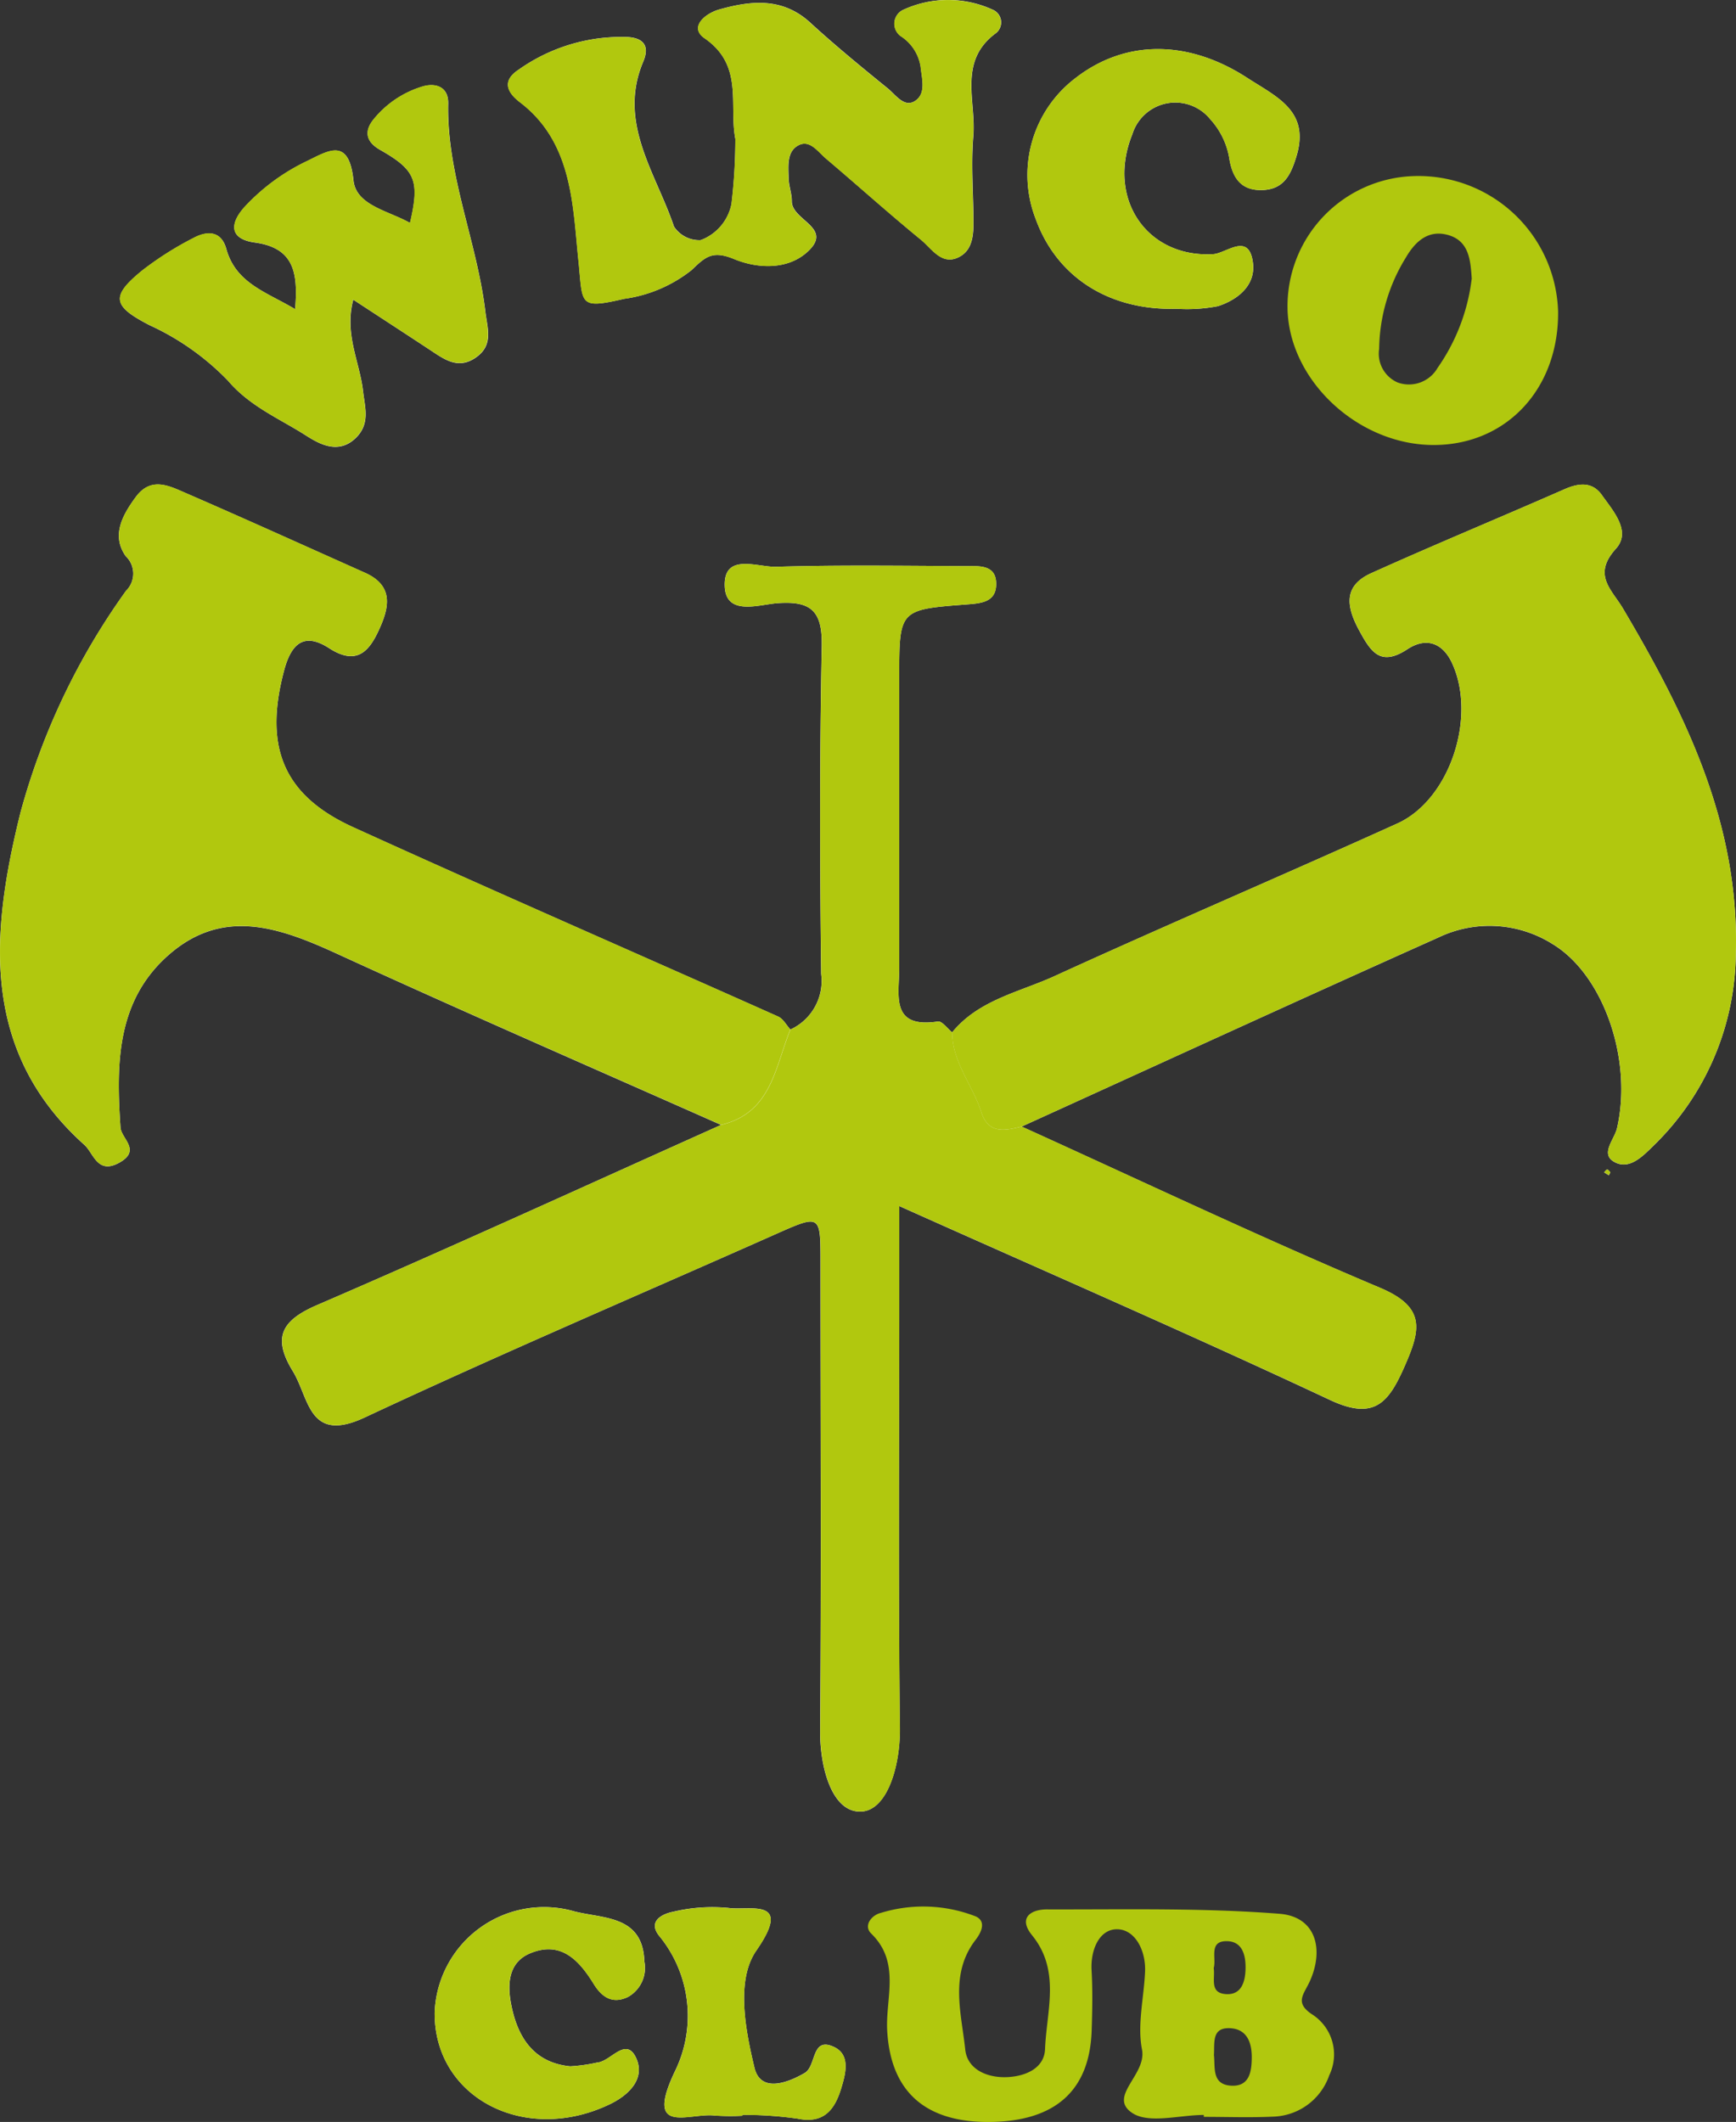
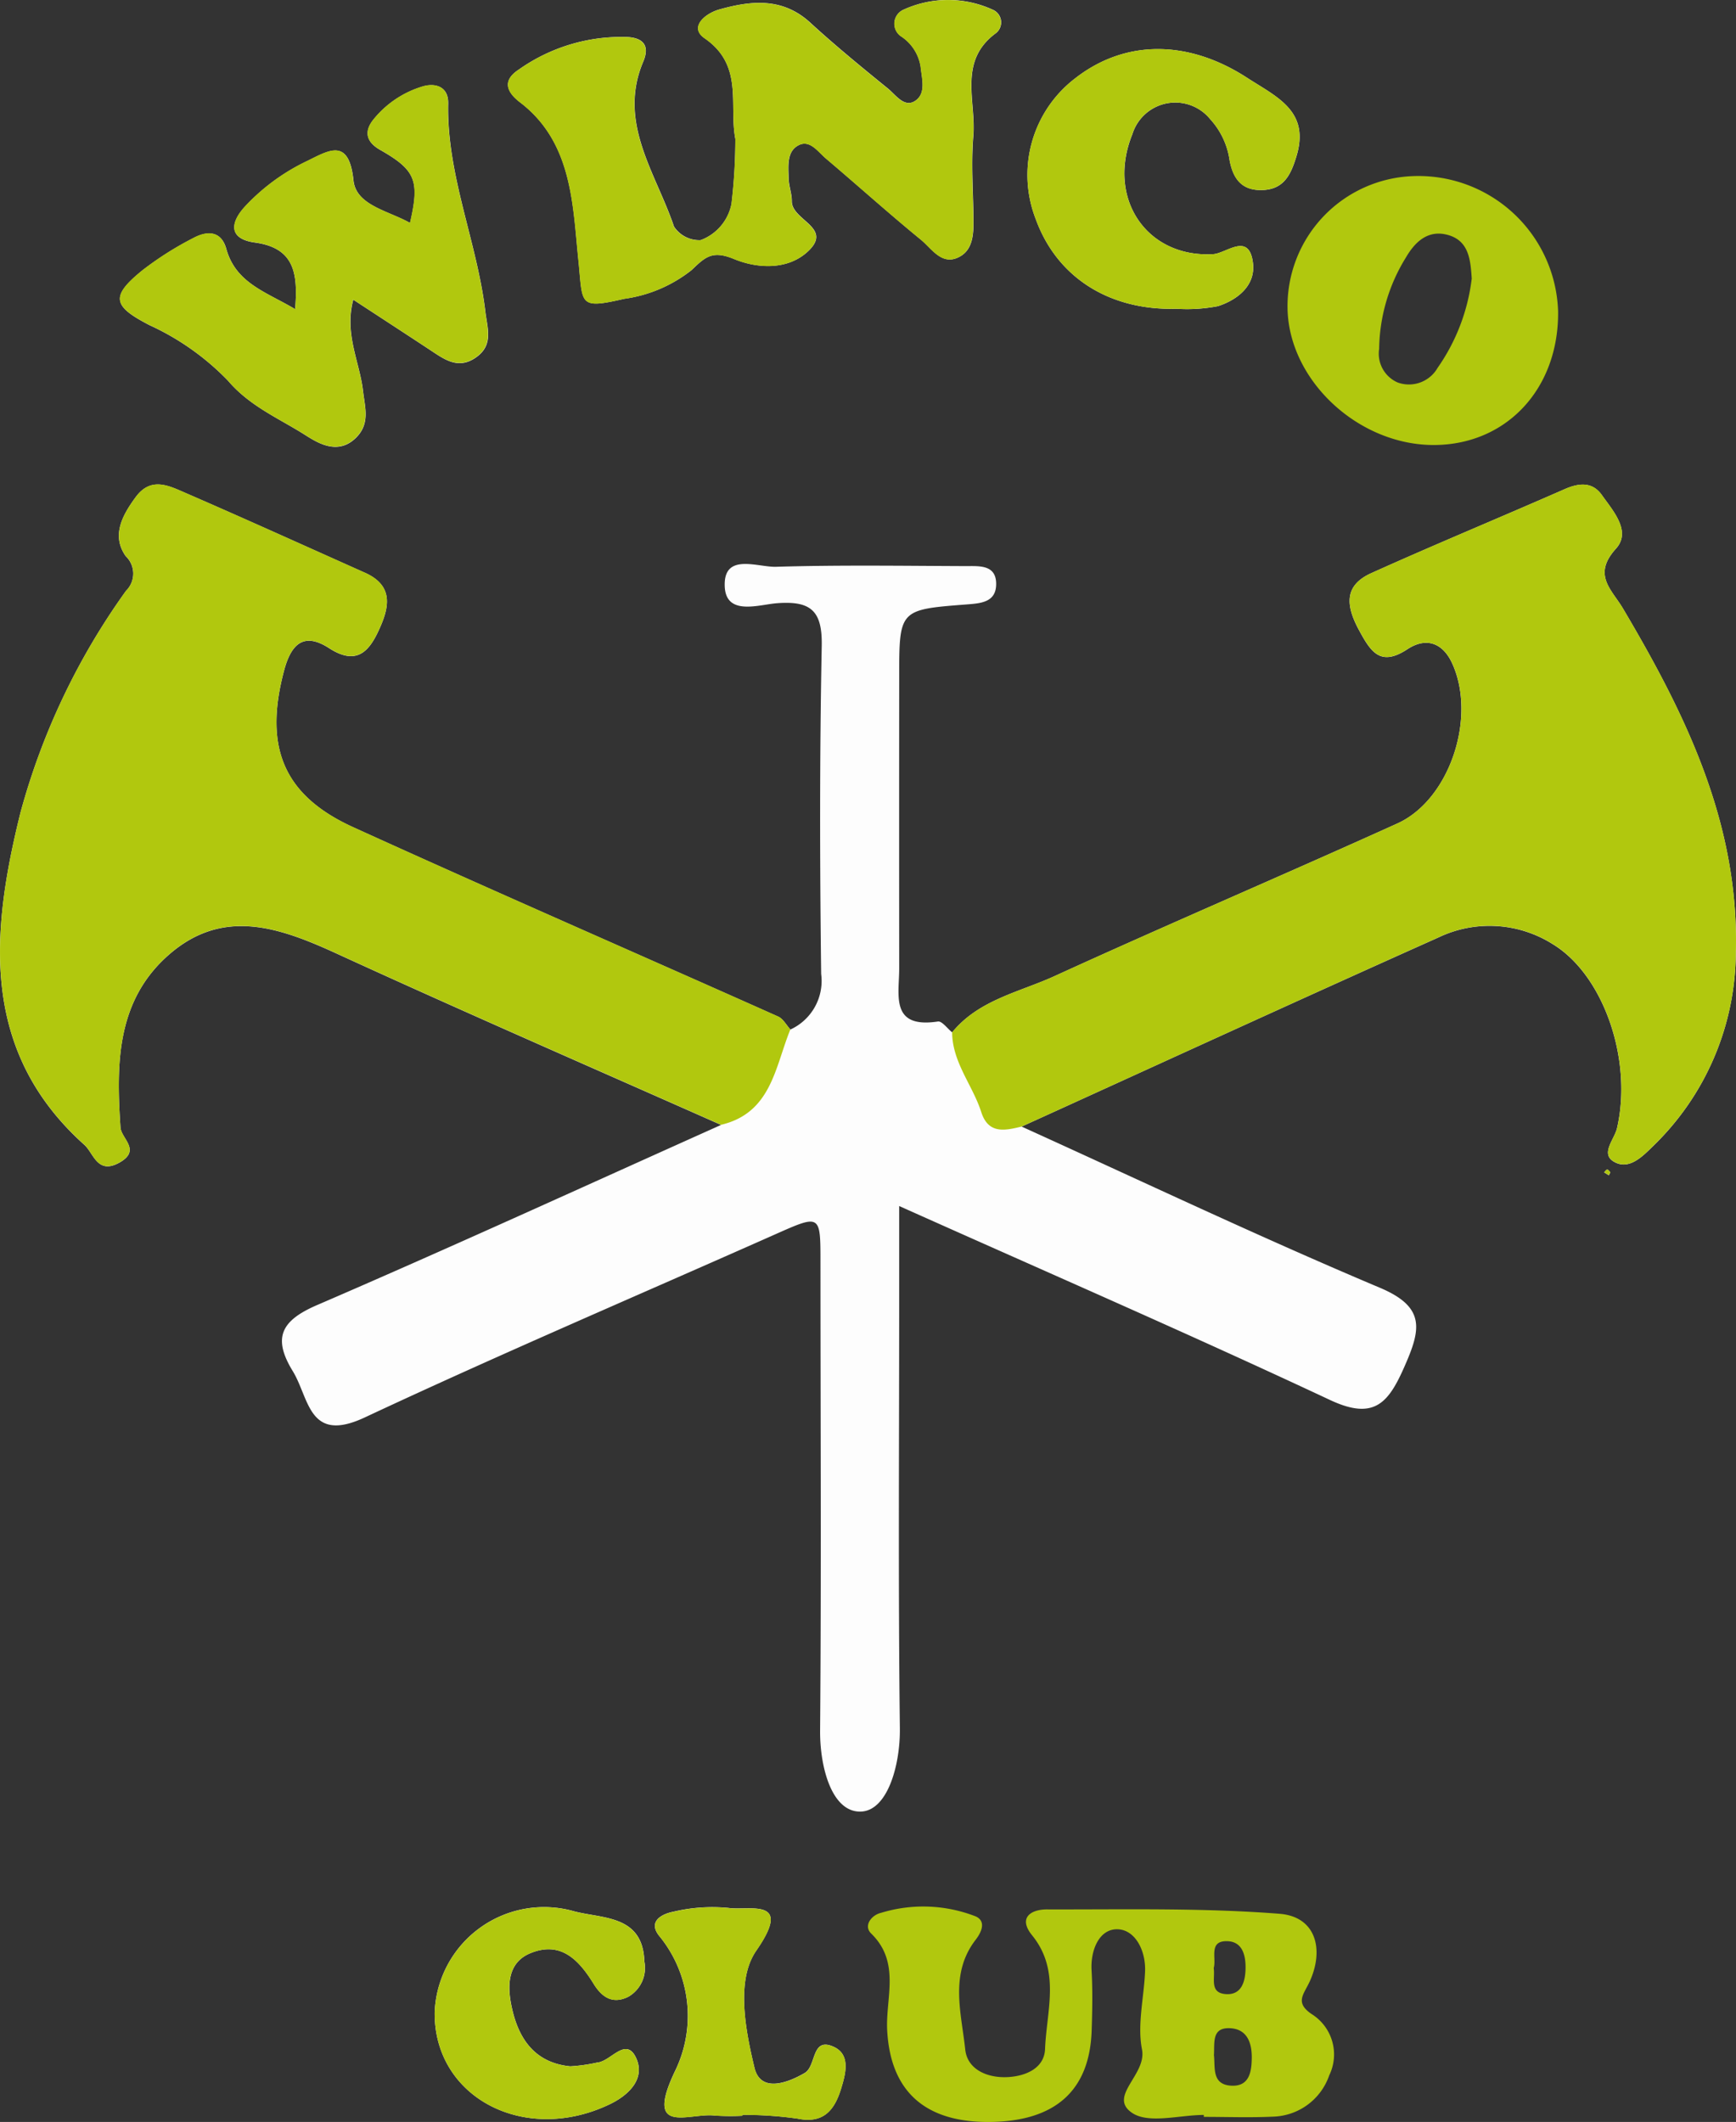
<svg xmlns="http://www.w3.org/2000/svg" width="118.511" height="144.865">
  <rect width="100%" height="100%" fill="#333333" stroke="none" />
  <g data-name="Groupe 942" transform="translate(464.264 -262.32)">
    <path data-name="Tracé 167" d="M-399.263 332.8c-.327-.261-.694-.785-.975-.742-3.27.494-2.639-1.8-2.641-3.624q-.009-9.936 0-19.87c0-4.606 0-4.626 4.552-4.975 1.006-.077 2.053-.135 2.067-1.378.015-1.369-1.176-1.24-2.1-1.243-4.311-.017-8.624-.082-12.931.046-1.254.037-3.543-.963-3.5 1.271.037 2.129 2.324 1.31 3.578 1.216 2.321-.175 3.093.534 3.046 2.92-.147 7.462-.132 14.928-.039 22.39a3.649 3.649 0 0 1-2.1 3.794c-.275-.3-.493-.73-.834-.882-9.667-4.317-19.376-8.541-29.012-12.927-4.858-2.211-6.084-5.572-4.715-10.71.548-2.059 1.528-2.512 3.072-1.513 1.833 1.185 2.695.268 3.369-1.181.7-1.5 1.124-3.054-.923-3.968-4.084-1.824-8.158-3.672-12.262-5.453-1.125-.488-2.348-1.126-3.389.289-.919 1.25-1.667 2.622-.683 4.027a1.646 1.646 0 0 1 .025 2.367 46.979 46.979 0 0 0-7.211 15.157c-2.005 8.089-2.8 16.248 4.37 22.674.626.561.883 2.059 2.4 1.2 1.488-.844.113-1.626.061-2.391-.3-4.375-.277-8.719 3.372-11.853 3.7-3.177 7.538-1.784 11.427 0 8.69 3.984 17.461 7.8 26.2 11.677-9.187 4.118-18.339 8.314-27.583 12.3-2.459 1.061-3.046 2.236-1.656 4.508 1.14 1.862 1.071 4.963 4.915 3.163 9.241-4.326 18.633-8.33 27.959-12.474 3.165-1.407 3.151-1.421 3.151 1.916 0 10.644.06 21.289-.025 31.933-.02 2.51.8 5.569 2.759 5.533 1.832-.034 2.717-3.148 2.686-5.693-.116-9.695-.047-19.391-.047-29.087v-6.562c10.087 4.516 19.813 8.742 29.411 13.241 3.032 1.421 4 .194 5.1-2.318 1.1-2.5 1.44-4.023-1.7-5.346-8.232-3.472-16.311-7.307-24.451-11 9.473-4.308 18.93-8.652 28.43-12.9a8.078 8.078 0 0 1 7.841.455c3.453 2.107 5.446 7.869 4.375 12.549-.174.763-1.136 1.728-.241 2.277 1.023.628 1.94-.3 2.7-1.048a18.484 18.484 0 0 0 5.648-13.168c.249-8.82-3.4-16.267-7.707-23.54-.771-1.3-2.1-2.285-.475-4.079 1.066-1.18-.188-2.57-.963-3.662-.647-.911-1.553-.832-2.537-.4-4.391 1.929-8.825 3.762-13.2 5.733-1.866.841-1.753 2.2-.845 3.882.815 1.506 1.466 2.522 3.306 1.314 1.319-.867 2.443-.411 3.076 1 1.659 3.689-.2 9.285-3.758 10.894-7.785 3.524-15.648 6.877-23.42 10.429-2.4 1.093-5.165 1.616-6.973 3.832zm-14.8-61.006a37.5 37.5 0 0 1-.262 4.443 3.322 3.322 0 0 1-2.109 2.477 2.07 2.07 0 0 1-1.818-.928c-1.225-3.644-3.865-7.077-2.1-11.255.515-1.221-.159-1.628-1.062-1.683a12.13 12.13 0 0 0-7.437 2.225c-1.062.693-.921 1.459.095 2.234 3.573 2.725 3.592 6.986 3.98 10.772.311 3.035-.029 3.366 3.127 2.64a9.491 9.491 0 0 0 4.6-1.962c.939-.9 1.414-1.368 2.906-.752 1.56.644 3.694.794 5.1-.583 1.611-1.584-1.176-2.07-1.164-3.365.005-.517-.206-1.035-.217-1.554-.017-.833-.152-1.859.7-2.279.761-.376 1.309.462 1.847.917 2.171 1.838 4.286 3.744 6.487 5.545.751.615 1.447 1.825 2.658 1.148.9-.5.935-1.577.925-2.551-.019-1.9-.169-3.8-.009-5.687.2-2.384-1.061-5.109 1.55-7.019a.94.94 0 0 0-.237-1.6 7.314 7.314 0 0 0-6.073 0 1.046 1.046 0 0 0-.138 1.847 3.024 3.024 0 0 1 1.3 2.042c.086.837.39 1.833-.372 2.339-.74.491-1.322-.4-1.857-.839-1.8-1.462-3.594-2.93-5.3-4.495-1.9-1.744-4.034-1.516-6.214-.906-.966.27-2.093 1.214-1 1.969 2.678 1.856 1.648 4.525 2.09 6.856zm-30.05 11.635c-1.955-1.17-4.046-1.757-4.7-4.112-.358-1.285-1.344-1.231-2.263-.735a22.162 22.162 0 0 0-3.452 2.188c-2.239 1.813-2.015 2.46.47 3.749a17.629 17.629 0 0 1 5.359 3.791c1.494 1.753 3.468 2.564 5.255 3.7.859.544 2.226 1.411 3.462.217 1.006-.971.633-2.073.5-3.231-.23-1.973-1.286-3.885-.664-6.215 1.9 1.242 3.563 2.325 5.22 3.417.975.642 1.926 1.384 3.15.53s.785-1.978.646-3.139c-.573-4.784-2.639-9.3-2.537-14.2.025-1.173-.893-1.425-1.764-1.156a6.824 6.824 0 0 0-3.35 2.268c-.6.758-.537 1.481.465 2.05 2.44 1.386 2.712 2.116 2.045 4.993-1.45-.828-3.679-1.19-3.86-2.9-.309-2.927-1.647-2.073-3.14-1.338a14 14 0 0 0-4.3 3.154c-1.019 1.134-1.037 2.177.7 2.418 2.725.368 2.953 2.122 2.754 4.547zm60.178-.028a11.073 11.073 0 0 0 2.819-.179c1.355-.44 2.579-1.424 2.387-2.958-.268-2.133-1.813-.643-2.717-.592-4.523.258-7.294-3.793-5.515-8.188a3.068 3.068 0 0 1 5.316-1.025 5.231 5.231 0 0 1 1.324 2.814c.252 1.325.892 2.1 2.326 2.018s1.881-1.142 2.231-2.288c.951-3.107-1.336-4.056-3.376-5.38-3.951-2.562-8.253-2.65-11.705.03a8.3 8.3 0 0 0-2.715 9.615c1.441 3.983 5.018 6.263 9.621 6.132zm-50.655 116.28c-.073 5.83 6.138 9.085 11.953 6.295 1.4-.671 2.434-1.812 1.793-3.174-.694-1.474-1.726.259-2.649.326a11.529 11.529 0 0 1-1.841.259c-2.5-.249-3.589-1.982-4.025-4.187-.272-1.372-.234-2.905 1.305-3.536 2.09-.857 3.319.479 4.322 2.1.551.892 1.278 1.408 2.357.877a2.27 2.27 0 0 0 1.1-2.414c-.1-3.176-2.836-2.912-4.779-3.419a7.476 7.476 0 0 0-9.536 6.873zm21.008 7.082v-.063a25.926 25.926 0 0 1 3.762.256c1.814.378 2.545-.648 2.974-2.045.3-.983.672-2.3-.479-2.845-1.57-.74-1.187 1.3-2.008 1.776-1.3.757-3.028 1.3-3.427-.359-.626-2.608-1.271-5.982.127-8 2.545-3.672-.488-2.7-1.918-2.912a11.5 11.5 0 0 0-3.746.26c-.8.154-1.8.68-.914 1.715a8.6 8.6 0 0 1 1.06 9.1c-2.2 4.552.931 2.892 2.675 3.1a16.1 16.1 0 0 0 1.894.017zm59.252-64.409c-.072-.066-.144-.185-.215-.185s-.141.121-.211.189l.321.2z" fill="#fdfdfd" />
-     <path data-name="Tracé 168" d="M-394.513 339.228c8.14 3.69 16.219 7.525 24.451 11 3.137 1.323 2.8 2.85 1.7 5.346-1.106 2.512-2.073 3.739-5.1 2.318-9.6-4.5-19.324-8.725-29.411-13.241v6.562c0 9.7-.069 19.393.047 29.087.03 2.545-.854 5.659-2.686 5.693-1.955.036-2.779-3.024-2.759-5.533.085-10.643.026-21.289.025-31.933 0-3.337.014-3.323-3.151-1.916-9.326 4.144-18.718 8.148-27.959 12.474-3.844 1.8-3.775-1.3-4.915-3.163-1.39-2.271-.8-3.447 1.656-4.508 9.244-3.987 18.4-8.183 27.583-12.3 3.443-.814 3.684-3.953 4.73-6.509a3.648 3.648 0 0 0 2.1-3.794c-.094-7.462-.108-14.929.039-22.39.047-2.386-.726-3.1-3.046-2.92-1.254.094-3.541.913-3.578-1.216-.039-2.234 2.25-1.235 3.5-1.271 4.307-.127 8.62-.063 12.931-.046.919 0 2.111-.127 2.1 1.243-.014 1.242-1.061 1.3-2.067 1.378-4.55.349-4.551.368-4.553 4.975v19.87c0 1.828-.629 4.118 2.641 3.624.281-.042.648.482.976.742.013 2.052 1.4 3.6 1.989 5.447.484 1.515 1.621 1.255 2.757.981z" fill="#b1c80e" />
    <path data-name="Tracé 169" d="M-394.516 339.228c-1.136.275-2.272.537-2.76-.985-.59-1.843-1.976-3.394-1.989-5.447 1.807-2.212 4.573-2.735 6.977-3.834 7.772-3.552 15.635-6.9 23.42-10.429 3.555-1.609 5.418-7.205 3.758-10.894-.633-1.407-1.757-1.864-3.076-1-1.84 1.209-2.491.192-3.306-1.314-.907-1.677-1.02-3.041.845-3.882 4.372-1.971 8.806-3.8 13.2-5.733.984-.432 1.89-.512 2.537.4.775 1.091 2.029 2.481.963 3.661-1.621 1.794-.3 2.777.475 4.079 4.305 7.273 7.956 14.721 7.707 23.54a18.484 18.484 0 0 1-5.648 13.168c-.757.752-1.674 1.676-2.7 1.048-.895-.549.067-1.514.241-2.277 1.071-4.68-.922-10.443-4.375-12.549a8.078 8.078 0 0 0-7.841-.455c-9.496 4.251-18.953 8.596-28.428 12.903z" fill="#b1c80e" />
    <path data-name="Tracé 170" d="M-410.309 332.601c-1.046 2.555-1.288 5.695-4.73 6.509-8.737-3.882-17.508-7.693-26.2-11.677-3.89-1.784-7.729-3.177-11.427 0-3.649 3.134-3.668 7.478-3.372 11.853.052.764 1.427 1.547-.061 2.391-1.521.863-1.778-.635-2.4-1.2-7.169-6.426-6.376-14.585-4.37-22.674a46.979 46.979 0 0 1 7.211-15.157 1.646 1.646 0 0 0-.025-2.367c-.984-1.4-.235-2.777.683-4.027 1.04-1.415 2.264-.777 3.389-.289 4.1 1.781 8.178 3.629 12.262 5.453 2.047.914 1.619 2.473.923 3.968-.675 1.449-1.536 2.366-3.369 1.181-1.545-1-2.524-.546-3.072 1.513-1.369 5.138-.142 8.5 4.715 10.71 9.635 4.386 19.345 8.61 29.012 12.927.34.156.555.586.831.886z" fill="#b1c80e" />
    <path data-name="Tracé 171" d="M-414.067 271.79c-.442-2.331.588-5-2.1-6.85-1.1-.755.031-1.7 1-1.969 2.179-.61 4.314-.839 6.214.906 1.705 1.565 3.5 3.033 5.3 4.495.535.436 1.117 1.33 1.857.839.763-.506.458-1.5.372-2.339a3.024 3.024 0 0 0-1.3-2.042 1.046 1.046 0 0 1 .138-1.847 7.313 7.313 0 0 1 6.073 0 .94.94 0 0 1 .237 1.6c-2.61 1.91-1.348 4.635-1.55 7.019-.16 1.882-.01 3.79.009 5.687.01.974-.025 2.048-.925 2.551-1.212.677-1.907-.533-2.658-1.148-2.2-1.8-4.316-3.707-6.487-5.545-.537-.455-1.085-1.293-1.847-.917-.853.421-.718 1.446-.7 2.279.011.519.222 1.037.217 1.554-.012 1.3 2.775 1.781 1.164 3.365-1.4 1.377-3.536 1.228-5.1.583-1.492-.616-1.967-.145-2.906.752a9.491 9.491 0 0 1-4.6 1.962c-3.156.726-2.815.395-3.127-2.64-.389-3.786-.408-8.048-3.98-10.772-1.016-.775-1.157-1.541-.095-2.234a12.13 12.13 0 0 1 7.437-2.225c.9.055 1.577.462 1.062 1.683-1.763 4.178.876 7.61 2.1 11.255a2.07 2.07 0 0 0 1.818.928 3.322 3.322 0 0 0 2.109-2.477 37.493 37.493 0 0 0 .268-4.453z" fill="#b1c80e" />
    <path data-name="Tracé 172" d="M-382.082 406.707c-1.671 0-3.772.629-4.909-.149-1.654-1.133 1.026-2.6.687-4.32-.333-1.7.137-3.545.21-5.329.058-1.413-.671-2.855-1.89-2.879s-1.844 1.385-1.762 2.811c.078 1.362.051 2.734.006 4.1-.134 4.123-2.51 6.224-7.021 6.245-4.434.021-6.732-2.17-6.939-6.286-.11-2.2.925-4.615-1.091-6.578-.544-.53.013-1.262.676-1.414a9.847 9.847 0 0 1 6.467.247c.675.309.446 1-.008 1.588-1.8 2.328-.979 5-.714 7.5.144 1.357 1.505 1.955 2.909 1.879 1.253-.068 2.49-.625 2.539-1.916.1-2.6 1.083-5.34-.884-7.763-.985-1.212-.062-1.771 1.015-1.769 5.3.015 10.617-.116 15.889.3 2.467.2 3.042 2.413 2.058 4.6-.406.9-1.056 1.442.122 2.246a3.252 3.252 0 0 1 1.2 4.184 4.183 4.183 0 0 1-3.845 2.819c-1.569.073-3.144.015-4.718.015zm.688-4.1c.1.833-.169 2.014 1.161 2.1 1.281.082 1.418-.984 1.423-1.944 0-1-.327-1.927-1.493-1.979-1.253-.054-1.037.99-1.089 1.826zm-.016-5.938c.112.7-.295 1.68.783 1.783 1.122.106 1.368-.852 1.392-1.7s-.164-1.849-1.195-1.906c-1.368-.072-.774 1.161-.978 1.828z" fill="#b1c80e" />
    <path data-name="Tracé 173" d="M-444.117 283.426c.2-2.422-.028-4.179-2.764-4.558-1.733-.24-1.715-1.284-.7-2.418a14 14 0 0 1 4.3-3.154c1.493-.735 2.831-1.588 3.14 1.338.18 1.708 2.409 2.071 3.86 2.9.666-2.877.395-3.607-2.045-4.993-1-.57-1.064-1.292-.464-2.05a6.824 6.824 0 0 1 3.35-2.268c.871-.27 1.788-.018 1.764 1.156-.1 4.908 1.964 9.42 2.537 14.2.139 1.161.567 2.294-.646 3.139s-2.175.112-3.15-.53c-1.657-1.092-3.322-2.175-5.22-3.417-.622 2.329.434 4.242.664 6.215.135 1.159.508 2.26-.5 3.231-1.237 1.193-2.6.327-3.462-.217-1.786-1.131-3.761-1.942-5.255-3.7a17.628 17.628 0 0 0-5.359-3.791c-2.485-1.289-2.709-1.936-.47-3.749a22.159 22.159 0 0 1 3.452-2.188c.919-.5 1.9-.55 2.263.735.659 2.361 2.75 2.948 4.705 4.119z" fill="#b1c80e" />
    <path data-name="Tracé 174" d="M-357.898 283.593c.051 5.223-3.467 9.045-8.379 9.107-5.19.066-9.988-4.359-10.091-9.3a8.89 8.89 0 0 1 8.569-9.057 9.54 9.54 0 0 1 9.901 9.25zm-5.893-2.219c-.085-1.3-.18-2.654-1.7-3.032-1.3-.325-2.172.484-2.795 1.555a12.134 12.134 0 0 0-1.828 6.235 2.145 2.145 0 0 0 1.264 2.3 2.254 2.254 0 0 0 2.727-1 13.4 13.4 0 0 0 2.325-6.058z" fill="#b1c80e" />
    <path data-name="Tracé 175" d="M-383.939 283.399c-4.6.132-8.18-2.148-9.625-6.133a8.3 8.3 0 0 1 2.715-9.615c3.452-2.68 7.754-2.592 11.705-.03 2.04 1.323 4.327 2.272 3.376 5.38-.351 1.146-.793 2.2-2.231 2.288s-2.074-.693-2.326-2.018a5.231 5.231 0 0 0-1.324-2.814 3.068 3.068 0 0 0-5.316 1.025c-1.779 4.395.992 8.446 5.515 8.188.9-.051 2.449-1.541 2.717.592.192 1.535-1.032 2.519-2.387 2.958a11.129 11.129 0 0 1-2.819.179z" fill="#b1c80e" />
    <path data-name="Tracé 176" d="M-434.59 399.681a7.476 7.476 0 0 1 9.531-6.87c1.943.508 4.675.243 4.779 3.419a2.27 2.27 0 0 1-1.1 2.414c-1.079.531-1.806.015-2.357-.877-1-1.625-2.232-2.961-4.322-2.1-1.539.631-1.577 2.164-1.306 3.536.436 2.2 1.53 3.938 4.025 4.187a11.53 11.53 0 0 0 1.841-.259c.923-.067 1.955-1.8 2.649-.326.641 1.362-.392 2.5-1.793 3.174-5.809 2.787-12.021-.468-11.947-6.298z" fill="#b1c80e" />
    <path data-name="Tracé 177" d="M-413.581 406.763a16.087 16.087 0 0 1-1.891-.011c-1.744-.208-4.878 1.452-2.675-3.1a8.6 8.6 0 0 0-1.06-9.1c-.881-1.035.109-1.561.914-1.715a11.5 11.5 0 0 1 3.746-.26c1.43.211 4.463-.76 1.918 2.912-1.4 2.016-.752 5.39-.127 8 .4 1.661 2.13 1.116 3.427.359.821-.478.438-2.516 2.008-1.776 1.151.542.78 1.862.479 2.845-.429 1.4-1.16 2.422-2.974 2.045a25.922 25.922 0 0 0-3.762-.256z" fill="#b1c80e" />
    <path data-name="Tracé 178" d="M-354.33 342.353l-.1.2-.322-.2c.07-.068.14-.189.211-.189s.139.122.211.189z" fill="#b1c80e" />
  </g>
</svg>